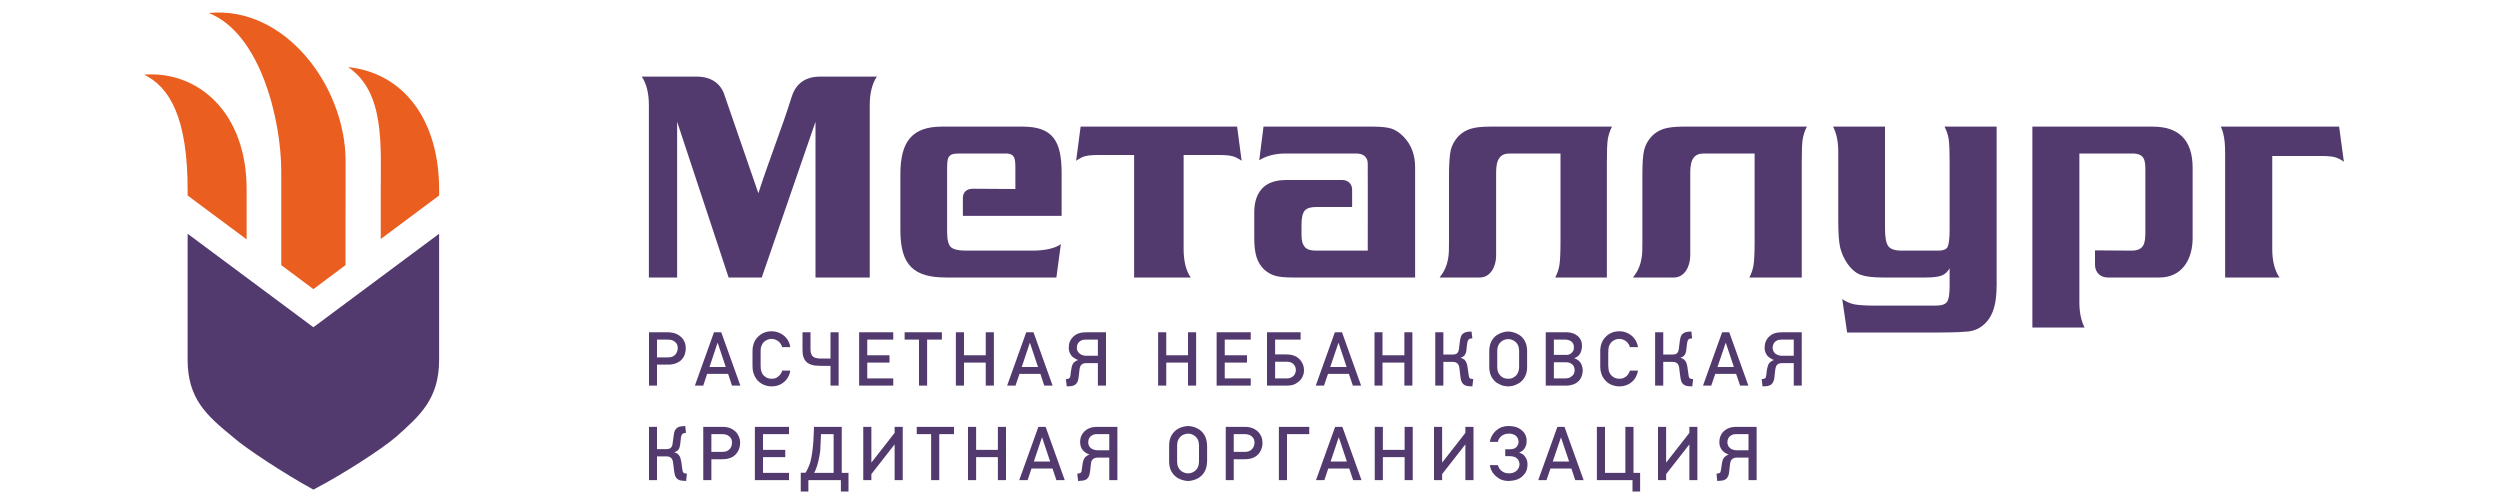
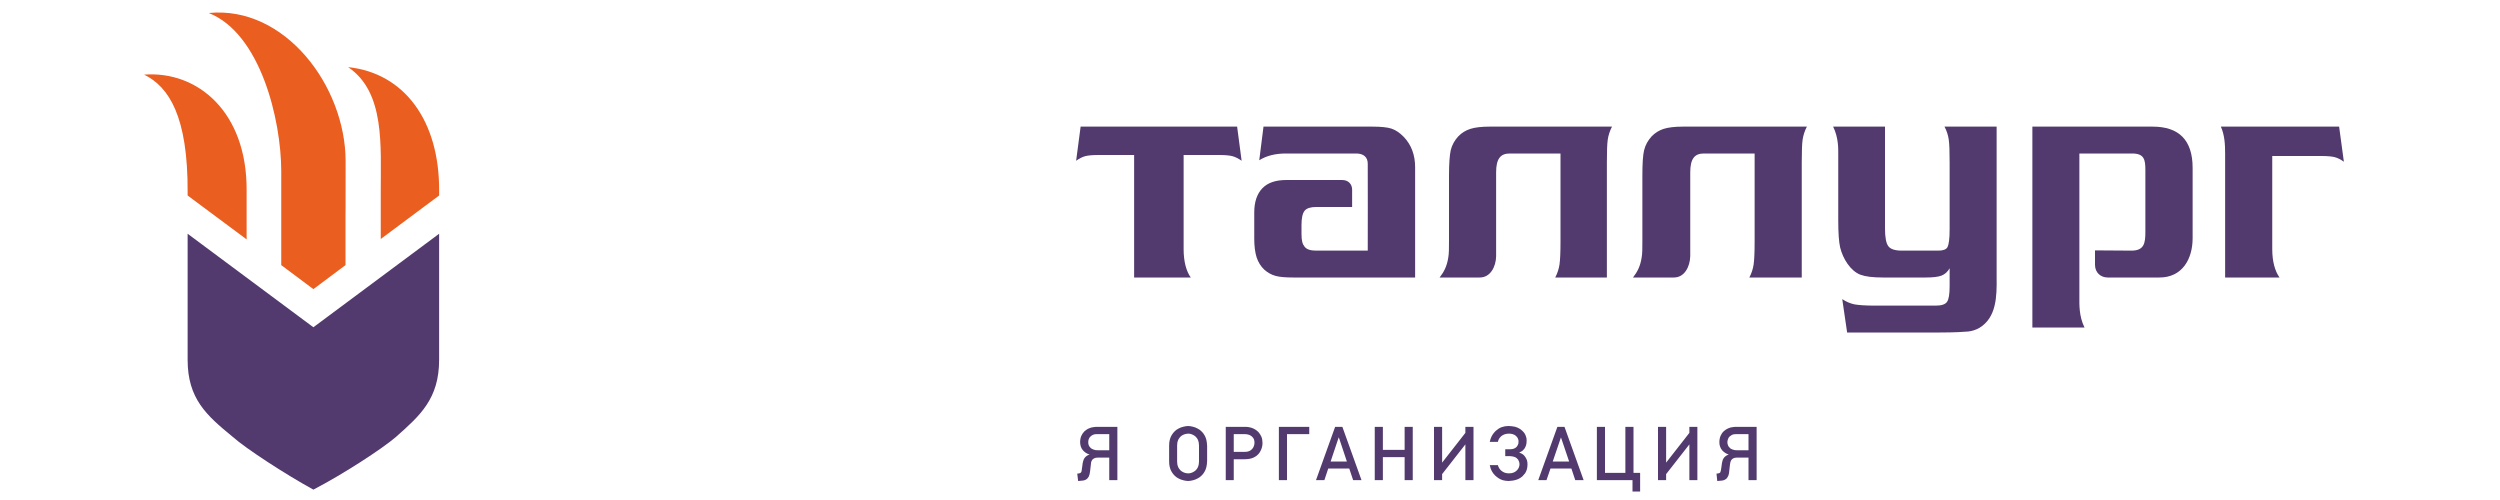
<svg xmlns="http://www.w3.org/2000/svg" xml:space="preserve" width="200px" height="40px" version="1.1" style="shape-rendering:geometricPrecision; text-rendering:geometricPrecision; image-rendering:optimizeQuality; fill-rule:evenodd; clip-rule:evenodd" viewBox="0 0 200 40">
  <defs>
    <style type="text/css">
   
    .fil0 {fill:none}
    .fil2 {fill:#EA5E20}
    .fil1 {fill:#523A6E}
    .fil3 {fill:#523A6E;fill-rule:nonzero}
   
  </style>
  </defs>
  <g id="Слой_x0020_1">
-     <rect class="fil0" x="-0.01" y="0.47" width="199" height="39" />
    <path class="fil1" d="M25.07 39.17c2.3,-1.19 5.52,-3.27 6.61,-4.22 1.93,-1.71 3.45,-3.05 3.45,-6.17l0 -10.08 -10.06 7.48 -10.06 -7.48 0 10.08c0,3.12 1.51,4.45 3.61,6.17 1.04,0.93 4.24,3.01 6.45,4.22z" />
    <path class="fil2" d="M30.46 19.12c0,-0.79 0,-3.18 0,-3.75 -0.01,-3.7 0.36,-7.99 -2.61,-10 4.48,0.47 7.32,4.28 7.28,9.92l0 0.35 -4.67 3.48zm-7.96 2.09l0 -7.54c-0.01,-4.07 -1.65,-10.99 -5.8,-12.63 6.09,-0.6 10.93,5.84 10.95,11.84 0,8.06 -0.02,0.69 -0.01,8.33l-2.57 1.92 -2.57 -1.92zm-10.97 -15.24c4.29,-0.32 8.23,3 8.2,9.25 0,5.68 0,-1.63 0,3.93l-4.72 -3.51c0,-4.53 0,0.17 0,-0.26 0.03,-6.06 -1.49,-8.43 -3.48,-9.41z" />
-     <path class="fil1" d="M60.67 15.46c0.79,-2.48 1.91,-5.28 2.68,-7.76 0.34,-1.06 1.15,-1.57 2.23,-1.57l4.57 0c-0.35,0.51 -0.57,1.27 -0.57,2.27l0 13.8 -4.05 0 -0.29 0 0 -12.46 -4.3 12.46 -2.65 0 -4.12 -12.46 0 12.46 -2.26 0 0 -13.8c0,-0.98 -0.21,-1.74 -0.57,-2.27 1.72,0 2.7,0 4.42,0 1.08,0 1.93,0.51 2.23,1.57l2.68 7.76z" />
    <path class="fil1" d="M150.8 10.13l0 8.15c0,0.71 0.09,1.19 0.27,1.42 0.17,0.23 0.53,0.35 1.07,0.35l2.93 0c0.39,0 0.63,-0.1 0.73,-0.28 0.1,-0.19 0.17,-0.66 0.17,-1.41l0 -5.37c0,-0.87 -0.02,-1.47 -0.07,-1.82 -0.05,-0.35 -0.16,-0.7 -0.34,-1.04l4.17 0 0 12.07c0.02,1.52 -0.01,3.2 -1.38,4.03 -0.26,0.15 -0.56,0.25 -0.88,0.29 -0.33,0.03 -1.09,0.08 -2.28,0.08l-7.42 0 -0.39 -2.67c0.32,0.21 0.64,0.35 0.98,0.42 0.34,0.06 0.89,0.1 1.65,0.1l4.84 0c0.47,0 0.77,-0.1 0.91,-0.3 0.14,-0.19 0.21,-0.61 0.21,-1.25l0 -1.44c-0.16,0.29 -0.38,0.48 -0.65,0.59 -0.27,0.1 -0.69,0.15 -1.25,0.15l-3.44 0c-0.79,0 -1.38,-0.07 -1.79,-0.22 -0.8,-0.3 -1.41,-1.28 -1.63,-2.19 -0.1,-0.44 -0.15,-1.16 -0.15,-2.16l0 -5.22c0,-0.52 0.03,-1.38 -0.41,-2.28l4.15 0z" />
    <path class="fil1" d="M90.73 22.2l0 -9.8 -2.82 0c-0.49,0 -0.85,0.03 -1.08,0.09 -0.24,0.06 -0.48,0.19 -0.74,0.37l0.36 -2.73 12.52 0 0.36 2.73c-0.26,-0.18 -0.51,-0.31 -0.75,-0.37 -0.23,-0.06 -0.59,-0.09 -1.08,-0.09l-2.81 0 0 7.53c0,1 0.21,1.76 0.57,2.27l-4.53 0z" />
    <path class="fil1" d="M178.01 22.2l0 -9.89c0,-0.78 -0.04,-1.49 -0.34,-2.18l3.12 0 0 0 6.34 0 0.38 2.81c-0.26,-0.19 -0.51,-0.31 -0.74,-0.37 -0.24,-0.06 -0.6,-0.09 -1.09,-0.09l-3.9 0 0 7.45c0,1 0.22,1.76 0.58,2.27l-4.35 0z" />
    <path class="fil1" d="M144.14 22.2l0 -9.21c0,-0.87 0.02,-1.48 0.07,-1.82 0.05,-0.34 0.16,-0.69 0.34,-1.04 -3.53,0 -6.39,0 -9.92,0 -0.65,0 -1.16,0.06 -1.54,0.18 -0.37,0.12 -0.69,0.32 -0.96,0.6 -0.3,0.33 -0.5,0.69 -0.6,1.1 -0.1,0.4 -0.14,1.09 -0.14,2.05l0 5.21c0,0.63 0,1 -0.06,1.35 -0.11,0.67 -0.32,1.1 -0.69,1.58 1.54,0 1.72,0 3.26,0 0.86,0.01 1.3,-0.87 1.32,-1.71l0 -6.7c0,-1.05 0.32,-1.51 1.08,-1.51l2.85 0 1.22 0 0 7.06c0,0.87 -0.03,1.48 -0.08,1.82 -0.05,0.34 -0.16,0.69 -0.34,1.04l4.19 0z" />
-     <path class="fil1" d="M84.93 17.27l-7.9 0c0,-0.47 0,-0.96 0,-1.43 0,-0.46 0.29,-0.73 0.77,-0.74l3.43 0.02 0 -1.58c0,-0.8 0,-1.26 -0.78,-1.26l-3.74 0c-0.9,0 -0.94,0.31 -0.94,1.29 0,1.79 0,3.23 0,4.98 0,0.62 0.1,1.02 0.29,1.21 0.2,0.19 0.61,0.29 1.24,0.29l5.4 0c1,-0.02 1.73,-0.2 2.17,-0.52l-0.36 2.67 -8.8 0c-2.56,0 -3.68,-0.92 -3.68,-3.78l0 -4.5c0,-2.66 0.99,-3.79 3.33,-3.79l6.45 0c2.42,0 3.12,1.15 3.12,3.72l0 3.42z" />
    <path class="fil1" d="M101.08 10.13l8.7 0c0.69,0 1.21,0.05 1.54,0.16 0.33,0.11 0.66,0.33 0.98,0.66 0.62,0.65 0.91,1.47 0.91,2.43l0 8.82c-3.25,0 -6.5,0 -9.75,0 -0.62,0 -1.1,-0.04 -1.42,-0.13 -0.33,-0.09 -0.63,-0.26 -0.9,-0.5 -0.27,-0.26 -0.48,-0.58 -0.61,-0.98 -0.13,-0.41 -0.19,-0.91 -0.19,-1.51l0 -2.08c0,-0.85 0.22,-1.5 0.66,-1.95 0.44,-0.45 1.08,-0.65 1.92,-0.65 1.46,0 2.99,0 4.45,0 0.51,0 0.79,0.34 0.8,0.75l0 1.41 -2.89 0c-0.44,0 -0.75,0.1 -0.91,0.3 -0.17,0.21 -0.25,0.59 -0.25,1.14l0 0.73c0,0.54 0.08,0.8 0.25,1.01 0.16,0.21 0.47,0.31 0.91,0.31l4.14 0c0.01,-2.34 0,-4.61 0,-6.95 0,-0.52 -0.33,-0.82 -0.92,-0.82l-5.63 0c-0.83,0 -1.54,0.17 -2.13,0.54l0.34 -2.69z" />
    <path class="fil1" d="M162.59 26.2l0 -16.07c3.21,0 6.41,0 9.62,0 2.09,0 3.2,1.06 3.2,3.3l0 5.63c0,1.66 -0.83,3.15 -2.67,3.14 -1.28,0 -2.84,0 -4.12,0 -0.56,0 -1.01,-0.38 -1.02,-1l0 -1.17 2.92 0.02c1.02,0 1.11,-0.61 1.11,-1.5l0 -4.92c0,-0.85 -0.08,-1.35 -1.06,-1.35l-4.22 0c0,3.69 0,7.86 0,11.55 0,0.5 -0.04,1.46 0.41,2.37l-4.17 0z" />
    <path class="fil1" d="M128.55 22.2l0 -9.21c0,-0.87 0.02,-1.48 0.07,-1.82 0.05,-0.34 0.16,-0.69 0.34,-1.04 -3.53,0 -6.27,0 -9.8,0 -0.64,0 -1.16,0.06 -1.53,0.18 -0.38,0.12 -0.7,0.32 -0.97,0.6 -0.3,0.33 -0.5,0.69 -0.6,1.1 -0.09,0.4 -0.14,1.09 -0.14,2.05l0 5.21c0,0.63 0,1 -0.06,1.35 -0.11,0.67 -0.32,1.1 -0.69,1.58 1.54,0 1.66,0 3.2,0 0.86,0.01 1.31,-0.87 1.32,-1.71l0 -6.7c0,-1.05 0.32,-1.51 1.08,-1.51l2.85 0 1.22 0 0 7.06c0,0.87 -0.03,1.48 -0.08,1.82 -0.05,0.34 -0.16,0.69 -0.34,1.04l4.13 0z" />
-     <path class="fil3" d="M51.92 30.85l0.64 0 0 -1.68 0.85 0c0.12,0.01 0.25,0 0.39,-0.03 0.13,-0.02 0.26,-0.06 0.38,-0.12 0.13,-0.06 0.25,-0.14 0.35,-0.25 0.07,-0.08 0.13,-0.16 0.18,-0.25 0.05,-0.1 0.09,-0.2 0.11,-0.31 0.03,-0.11 0.04,-0.22 0.04,-0.34 0,-0.19 -0.03,-0.35 -0.09,-0.5 -0.06,-0.15 -0.14,-0.28 -0.25,-0.38 -0.11,-0.11 -0.24,-0.2 -0.37,-0.26 -0.13,-0.06 -0.26,-0.1 -0.39,-0.12 -0.13,-0.02 -0.25,-0.03 -0.36,-0.03l-1.48 0 0 4.27zm0.64 -3.68l0.85 0c0.06,0 0.13,0 0.2,0.01 0.06,0.01 0.13,0.02 0.19,0.05 0.07,0.03 0.13,0.06 0.2,0.12 0.08,0.06 0.14,0.14 0.17,0.22 0.03,0.09 0.05,0.18 0.05,0.28 0,0.1 -0.02,0.2 -0.06,0.29 -0.03,0.09 -0.08,0.17 -0.14,0.24 -0.07,0.06 -0.13,0.1 -0.2,0.14 -0.07,0.03 -0.15,0.05 -0.22,0.06 -0.07,0.01 -0.13,0.01 -0.19,0.01l-0.85 0 0 -1.42zm3.03 3.68l0.67 0 0.31 -0.94 1.68 0 0.31 0.94 0.67 0 -1.53 -4.27 -0.58 0 -1.53 4.27zm1.17 -1.49l0.64 -1.92 0.02 0 0.64 1.92 -1.3 0zm6.46 -1.59c-0.02,-0.14 -0.05,-0.27 -0.1,-0.38 -0.05,-0.11 -0.11,-0.21 -0.17,-0.29 -0.06,-0.08 -0.13,-0.15 -0.19,-0.21 -0.11,-0.09 -0.21,-0.17 -0.33,-0.22 -0.11,-0.06 -0.23,-0.1 -0.35,-0.13 -0.12,-0.02 -0.24,-0.04 -0.36,-0.04 -0.12,0 -0.24,0.02 -0.37,0.04 -0.12,0.03 -0.25,0.08 -0.37,0.14 -0.12,0.07 -0.23,0.15 -0.34,0.26 -0.1,0.1 -0.18,0.2 -0.24,0.31 -0.06,0.11 -0.1,0.21 -0.13,0.32 -0.03,0.11 -0.05,0.21 -0.06,0.31 -0.01,0.1 -0.01,0.19 -0.01,0.27l0 1.12c0,0.05 0,0.13 0.01,0.22 0.01,0.09 0.02,0.19 0.05,0.3 0.03,0.1 0.07,0.21 0.13,0.33 0.06,0.11 0.13,0.22 0.23,0.33 0.09,0.09 0.18,0.17 0.3,0.24 0.11,0.07 0.24,0.12 0.37,0.16 0.14,0.04 0.28,0.06 0.43,0.06 0.21,0 0.4,-0.03 0.58,-0.1 0.17,-0.06 0.32,-0.16 0.45,-0.27 0.07,-0.06 0.14,-0.14 0.2,-0.22 0.06,-0.09 0.12,-0.19 0.17,-0.3 0.05,-0.11 0.08,-0.23 0.1,-0.37l-0.65 0c-0.01,0.07 -0.04,0.14 -0.08,0.21 -0.04,0.07 -0.1,0.14 -0.17,0.21 -0.04,0.04 -0.09,0.08 -0.14,0.11 -0.06,0.04 -0.12,0.07 -0.2,0.09 -0.07,0.02 -0.16,0.03 -0.26,0.03 -0.13,0 -0.26,-0.03 -0.37,-0.08 -0.12,-0.06 -0.22,-0.14 -0.3,-0.23 -0.06,-0.08 -0.1,-0.16 -0.13,-0.25 -0.03,-0.09 -0.05,-0.17 -0.06,-0.26 -0.01,-0.08 -0.01,-0.16 -0.01,-0.24l0 -1.07c0,-0.09 0,-0.19 0.01,-0.28 0.01,-0.09 0.03,-0.17 0.07,-0.25 0.03,-0.09 0.08,-0.16 0.14,-0.24 0.08,-0.09 0.18,-0.16 0.29,-0.21 0.11,-0.05 0.24,-0.08 0.36,-0.08 0.1,0 0.18,0.02 0.26,0.04 0.08,0.03 0.15,0.06 0.21,0.1 0.06,0.03 0.12,0.08 0.16,0.13 0.05,0.05 0.1,0.11 0.13,0.17 0.04,0.06 0.07,0.14 0.09,0.22l0.65 0zm0.98 -1.19l0 1.35c0,0.08 0,0.18 0.01,0.27 0,0.1 0.02,0.2 0.05,0.3 0.02,0.1 0.07,0.2 0.12,0.29 0.06,0.09 0.14,0.18 0.24,0.25 0.08,0.05 0.16,0.1 0.26,0.13 0.09,0.03 0.19,0.05 0.29,0.07 0.1,0.01 0.21,0.02 0.31,0.02 0.1,0.01 0.19,0.01 0.29,0.01l0.67 0 0 1.58 0.65 0 0 -4.27 -0.65 0 0 2.1 -0.63 0c-0.08,0 -0.16,0 -0.26,0 -0.1,-0.01 -0.19,-0.02 -0.28,-0.04 -0.1,-0.03 -0.18,-0.07 -0.24,-0.12 -0.06,-0.06 -0.11,-0.13 -0.13,-0.21 -0.03,-0.07 -0.05,-0.14 -0.05,-0.22 0,-0.07 -0.01,-0.14 -0.01,-0.2l0 -1.31 -0.64 0zm4.53 0l0 4.27 2.73 0 0 -0.58 -2.08 0 0 -1.26 1.78 0 0 -0.59 -1.78 0 0 -1.25 2.08 0 0 -0.59 -2.73 0zm5.44 0.59l1.18 0 0 -0.59 -2.98 0 0 0.59 1.15 0 0 3.68 0.65 0 0 -3.68zm2.3 -0.59l0 4.27 0.65 0 0 -1.84 1.74 0 0 1.84 0.65 0 0 -4.27 -0.65 0 0 1.84 -1.74 0 0 -1.84 -0.65 0zm4.1 4.27l0.67 0 0.32 -0.94 1.67 0 0.31 0.94 0.67 0 -1.53 -4.27 -0.58 0 -1.53 4.27zm1.17 -1.49l0.64 -1.92 0.02 0 0.64 1.92 -1.3 0zm6.74 -2.78l-1.55 0c-0.11,0 -0.23,0.01 -0.35,0.02 -0.12,0.02 -0.25,0.05 -0.37,0.1 -0.12,0.05 -0.24,0.13 -0.36,0.24 -0.11,0.11 -0.2,0.24 -0.26,0.38 -0.06,0.14 -0.09,0.31 -0.09,0.5 0,0.11 0.02,0.22 0.05,0.33 0.04,0.1 0.09,0.21 0.17,0.31 0.06,0.07 0.14,0.14 0.23,0.19 0.09,0.07 0.19,0.11 0.31,0.15 -0.08,0.02 -0.15,0.06 -0.23,0.11 -0.07,0.04 -0.12,0.1 -0.17,0.15 -0.05,0.08 -0.09,0.17 -0.12,0.28 -0.02,0.1 -0.04,0.21 -0.06,0.34l-0.04 0.28c0,0.07 -0.01,0.12 -0.02,0.15 -0.01,0.04 -0.02,0.07 -0.03,0.09 -0.01,0.01 -0.01,0.02 -0.02,0.03 -0.03,0.04 -0.06,0.06 -0.1,0.07 -0.04,0.01 -0.08,0.02 -0.11,0.02l-0.09 0.01 0.07 0.58 0.23 -0.01c0.07,0 0.13,-0.01 0.2,-0.02 0.06,-0.02 0.13,-0.04 0.19,-0.07 0.06,-0.04 0.12,-0.08 0.17,-0.15 0.04,-0.05 0.07,-0.11 0.09,-0.17 0.02,-0.06 0.04,-0.13 0.05,-0.19 0.01,-0.07 0.02,-0.13 0.03,-0.19l0.06 -0.53c0,-0.05 0.01,-0.1 0.03,-0.16 0.01,-0.06 0.04,-0.12 0.07,-0.18 0.04,-0.05 0.09,-0.1 0.16,-0.14 0.06,-0.03 0.16,-0.05 0.27,-0.05l0.94 0 0 1.8 0.65 0 0 -4.27zm-0.65 0.59l0 1.29 -0.91 0c-0.06,0 -0.13,0 -0.19,-0.01 -0.06,-0.01 -0.12,-0.03 -0.17,-0.05 -0.05,-0.02 -0.09,-0.04 -0.13,-0.07 -0.04,-0.02 -0.08,-0.05 -0.11,-0.09 -0.06,-0.05 -0.1,-0.12 -0.13,-0.19 -0.03,-0.07 -0.04,-0.15 -0.04,-0.23 0,-0.09 0.01,-0.18 0.04,-0.25 0.03,-0.08 0.07,-0.15 0.14,-0.21 0.05,-0.06 0.11,-0.1 0.17,-0.12 0.06,-0.03 0.12,-0.05 0.18,-0.06 0.06,-0.01 0.13,-0.01 0.19,-0.01l0.96 0zm4.82 -0.59l0 4.27 0.65 0 0 -1.84 1.74 0 0 1.84 0.65 0 0 -4.27 -0.65 0 0 1.84 -1.74 0 0 -1.84 -0.65 0zm4.68 0l0 4.27 2.73 0 0 -0.58 -2.08 0 0 -1.26 1.78 0 0 -0.59 -1.78 0 0 -1.25 2.08 0 0 -0.59 -2.73 0zm4.03 0l0 4.27 1.59 0c0.09,0 0.19,-0.01 0.3,-0.02 0.11,-0.02 0.22,-0.05 0.34,-0.1 0.11,-0.06 0.22,-0.13 0.34,-0.23 0.1,-0.09 0.18,-0.19 0.24,-0.29 0.05,-0.11 0.09,-0.21 0.12,-0.31 0.02,-0.11 0.03,-0.2 0.03,-0.3 0,-0.13 -0.02,-0.25 -0.06,-0.37 -0.04,-0.11 -0.08,-0.22 -0.15,-0.31 -0.06,-0.1 -0.14,-0.18 -0.22,-0.25 -0.11,-0.1 -0.23,-0.17 -0.35,-0.21 -0.13,-0.05 -0.25,-0.08 -0.36,-0.09 -0.12,-0.01 -0.23,-0.02 -0.32,-0.02l-0.85 0 0 -1.18 2.04 0 0 -0.59 -2.69 0zm0.65 2.36l0.95 0c0.09,0 0.16,0.01 0.23,0.03 0.06,0.01 0.12,0.04 0.17,0.07 0.05,0.03 0.09,0.06 0.12,0.09 0.06,0.07 0.11,0.14 0.14,0.22 0.03,0.08 0.05,0.17 0.05,0.25 0,0.09 -0.02,0.17 -0.05,0.25 -0.03,0.09 -0.08,0.16 -0.14,0.22 -0.03,0.04 -0.07,0.07 -0.12,0.09 -0.05,0.04 -0.11,0.06 -0.17,0.08 -0.07,0.02 -0.14,0.03 -0.23,0.03l-0.95 0 0 -1.33zm3.25 1.91l0.66 0 0.32 -0.94 1.67 0 0.32 0.94 0.66 0 -1.53 -4.27 -0.57 0 -1.53 4.27zm1.16 -1.49l0.65 -1.92 0.02 0 0.64 1.92 -1.31 0zm3.54 -2.78l0 4.27 0.64 0 0 -1.84 1.75 0 0 1.84 0.64 0 0 -4.27 -0.64 0 0 1.84 -1.75 0 0 -1.84 -0.64 0zm4.86 0l0 4.27 0.65 0 0 -1.9 0.75 0c0.12,0 0.21,0.02 0.28,0.06 0.07,0.03 0.12,0.08 0.15,0.13 0.04,0.06 0.06,0.12 0.08,0.18 0.01,0.06 0.02,0.12 0.03,0.17l0.07 0.62c0.01,0.06 0.02,0.13 0.03,0.19 0.01,0.06 0.03,0.13 0.05,0.19 0.02,0.06 0.06,0.12 0.09,0.17 0.06,0.07 0.11,0.11 0.17,0.15 0.06,0.03 0.13,0.05 0.19,0.07 0.07,0.01 0.14,0.02 0.2,0.02l0.23 0.01 0.07 -0.58 -0.09 -0.01c-0.03,0 -0.07,-0.01 -0.11,-0.02 -0.04,-0.01 -0.07,-0.03 -0.1,-0.07 -0.01,-0.01 -0.02,-0.02 -0.02,-0.04 -0.01,-0.02 -0.02,-0.05 -0.03,-0.08 -0.01,-0.04 -0.02,-0.09 -0.02,-0.15l-0.07 -0.47c-0.01,-0.07 -0.02,-0.14 -0.03,-0.21 -0.01,-0.07 -0.03,-0.14 -0.06,-0.21 -0.02,-0.07 -0.05,-0.14 -0.09,-0.19 -0.02,-0.03 -0.05,-0.06 -0.08,-0.1 -0.04,-0.03 -0.08,-0.06 -0.13,-0.08 -0.05,-0.03 -0.11,-0.05 -0.17,-0.07l0 -0.02c0.03,-0.01 0.07,-0.02 0.11,-0.04 0.04,-0.02 0.08,-0.04 0.11,-0.07 0.04,-0.03 0.07,-0.06 0.1,-0.09 0.02,-0.03 0.04,-0.07 0.06,-0.12 0.02,-0.04 0.03,-0.09 0.05,-0.13 0.01,-0.05 0.02,-0.09 0.02,-0.13 0.01,-0.04 0.01,-0.06 0.01,-0.09l0.04 -0.36c0.01,-0.09 0.02,-0.17 0.04,-0.25 0.02,-0.07 0.05,-0.13 0.1,-0.18 0.04,-0.04 0.1,-0.07 0.19,-0.07l0.1 -0.01 -0.07 -0.55 -0.26 0.02c-0.13,0.01 -0.23,0.04 -0.31,0.08 -0.09,0.04 -0.15,0.1 -0.2,0.16 -0.04,0.07 -0.08,0.14 -0.1,0.22 -0.02,0.08 -0.04,0.16 -0.05,0.24 -0.01,0.08 -0.02,0.15 -0.03,0.23l-0.05 0.42c-0.01,0.05 -0.02,0.1 -0.03,0.15 -0.01,0.06 -0.04,0.11 -0.07,0.16 -0.03,0.05 -0.08,0.09 -0.14,0.12 -0.07,0.03 -0.15,0.04 -0.26,0.04l-0.75 0 0 -1.78 -0.65 0zm7.35 1.53c0,-0.07 0,-0.15 -0.01,-0.25 -0.01,-0.09 -0.03,-0.19 -0.06,-0.3 -0.03,-0.11 -0.08,-0.22 -0.14,-0.33 -0.06,-0.11 -0.15,-0.21 -0.25,-0.31 -0.08,-0.07 -0.18,-0.14 -0.3,-0.2 -0.11,-0.06 -0.24,-0.11 -0.36,-0.14 -0.14,-0.04 -0.27,-0.06 -0.39,-0.06 -0.13,0 -0.26,0.02 -0.4,0.06 -0.13,0.03 -0.25,0.08 -0.36,0.14 -0.12,0.06 -0.22,0.13 -0.3,0.2 -0.1,0.1 -0.18,0.2 -0.25,0.31 -0.06,0.11 -0.11,0.22 -0.14,0.33 -0.03,0.11 -0.05,0.21 -0.06,0.3 -0.01,0.1 -0.01,0.18 -0.01,0.25l0 1.21c0,0.07 0,0.16 0.01,0.25 0.01,0.1 0.03,0.2 0.06,0.31 0.03,0.1 0.08,0.21 0.14,0.32 0.07,0.11 0.15,0.21 0.25,0.31 0.08,0.08 0.18,0.14 0.3,0.2 0.11,0.07 0.23,0.11 0.36,0.15 0.14,0.03 0.27,0.05 0.4,0.05 0.12,0 0.25,-0.02 0.39,-0.05 0.12,-0.04 0.25,-0.08 0.36,-0.15 0.12,-0.06 0.22,-0.12 0.3,-0.2 0.1,-0.1 0.19,-0.2 0.25,-0.31 0.06,-0.11 0.11,-0.22 0.14,-0.32 0.03,-0.11 0.05,-0.21 0.06,-0.31 0.01,-0.09 0.01,-0.18 0.01,-0.25l0 -1.21zm-0.64 1.25c0,0.06 -0.01,0.14 -0.02,0.21 -0.01,0.08 -0.04,0.16 -0.07,0.24 -0.04,0.09 -0.09,0.16 -0.16,0.24 -0.06,0.05 -0.12,0.1 -0.19,0.14 -0.07,0.04 -0.14,0.07 -0.21,0.09 -0.08,0.01 -0.15,0.02 -0.22,0.02 -0.13,0 -0.24,-0.02 -0.35,-0.06 -0.1,-0.04 -0.19,-0.1 -0.26,-0.17 -0.07,-0.08 -0.13,-0.15 -0.17,-0.23 -0.04,-0.08 -0.06,-0.16 -0.08,-0.24 -0.01,-0.08 -0.02,-0.16 -0.02,-0.24l0 -1.28c0,-0.08 0.01,-0.16 0.02,-0.24 0.02,-0.08 0.04,-0.16 0.08,-0.24 0.04,-0.08 0.1,-0.16 0.17,-0.23 0.07,-0.07 0.16,-0.13 0.26,-0.17 0.11,-0.05 0.22,-0.07 0.35,-0.07 0.07,0 0.14,0.01 0.22,0.03 0.07,0.02 0.14,0.05 0.21,0.09 0.07,0.03 0.13,0.08 0.19,0.14 0.07,0.07 0.12,0.15 0.16,0.23 0.03,0.08 0.06,0.16 0.07,0.24 0.01,0.08 0.02,0.15 0.02,0.22l0 1.28zm2.13 -2.78l0 4.27 1.6 0c0.15,0 0.29,-0.01 0.4,-0.04 0.12,-0.03 0.22,-0.06 0.31,-0.1 0.08,-0.04 0.16,-0.09 0.21,-0.13 0.06,-0.05 0.1,-0.09 0.14,-0.12 0.06,-0.07 0.11,-0.15 0.16,-0.24 0.04,-0.09 0.08,-0.18 0.1,-0.28 0.02,-0.1 0.04,-0.2 0.04,-0.3 0,-0.07 -0.01,-0.14 -0.02,-0.22 -0.02,-0.07 -0.04,-0.15 -0.07,-0.22 -0.02,-0.08 -0.06,-0.14 -0.11,-0.21 -0.03,-0.04 -0.06,-0.08 -0.11,-0.12 -0.04,-0.04 -0.09,-0.08 -0.15,-0.11 -0.06,-0.04 -0.13,-0.07 -0.21,-0.09l0 -0.02c0.09,-0.03 0.16,-0.07 0.22,-0.11 0.06,-0.04 0.11,-0.09 0.15,-0.13 0.03,-0.04 0.06,-0.08 0.08,-0.11 0.04,-0.06 0.07,-0.13 0.09,-0.21 0.03,-0.07 0.04,-0.15 0.05,-0.22 0.02,-0.08 0.02,-0.15 0.02,-0.21 0,-0.13 -0.02,-0.24 -0.05,-0.34 -0.04,-0.1 -0.08,-0.19 -0.14,-0.27 -0.05,-0.08 -0.11,-0.14 -0.18,-0.19 -0.08,-0.06 -0.16,-0.11 -0.26,-0.16 -0.1,-0.04 -0.2,-0.07 -0.31,-0.09 -0.11,-0.02 -0.21,-0.03 -0.32,-0.03l-1.64 0zm0.65 0.59l0.93 0c0.09,0 0.17,0.01 0.25,0.04 0.08,0.02 0.16,0.06 0.22,0.11 0.08,0.07 0.13,0.14 0.16,0.21 0.03,0.08 0.05,0.17 0.04,0.25 0,0.09 -0.01,0.17 -0.03,0.24 -0.03,0.07 -0.07,0.13 -0.13,0.19 -0.07,0.07 -0.14,0.12 -0.22,0.15 -0.08,0.02 -0.16,0.04 -0.24,0.03l-0.98 0 0 -1.22zm0 1.81l0.97 0c0.03,0 0.07,0 0.12,0.01 0.06,0 0.11,0.02 0.17,0.04 0.06,0.02 0.12,0.05 0.18,0.1 0.04,0.02 0.07,0.06 0.11,0.11 0.03,0.04 0.06,0.1 0.08,0.16 0.02,0.07 0.03,0.14 0.03,0.23 0,0.09 -0.02,0.17 -0.05,0.24 -0.03,0.07 -0.07,0.13 -0.12,0.18 -0.03,0.03 -0.07,0.06 -0.12,0.09 -0.04,0.04 -0.1,0.07 -0.17,0.09 -0.07,0.02 -0.15,0.04 -0.25,0.04l-0.95 0 0 -1.29zm6.73 -1.21c-0.02,-0.14 -0.06,-0.27 -0.11,-0.38 -0.05,-0.11 -0.1,-0.21 -0.17,-0.29 -0.06,-0.08 -0.12,-0.15 -0.19,-0.21 -0.1,-0.09 -0.21,-0.17 -0.32,-0.22 -0.12,-0.06 -0.23,-0.1 -0.35,-0.13 -0.12,-0.02 -0.24,-0.04 -0.36,-0.04 -0.12,0 -0.25,0.02 -0.37,0.04 -0.13,0.03 -0.25,0.08 -0.37,0.14 -0.12,0.07 -0.24,0.15 -0.34,0.26 -0.1,0.1 -0.18,0.2 -0.24,0.31 -0.06,0.11 -0.1,0.21 -0.13,0.32 -0.03,0.11 -0.05,0.21 -0.06,0.31 -0.01,0.1 -0.02,0.19 -0.01,0.27l0 1.12c-0.01,0.05 0,0.13 0.01,0.22 0,0.09 0.02,0.19 0.05,0.3 0.02,0.1 0.07,0.21 0.12,0.33 0.06,0.11 0.14,0.22 0.24,0.33 0.08,0.09 0.18,0.17 0.29,0.24 0.12,0.07 0.24,0.12 0.38,0.16 0.14,0.04 0.28,0.06 0.43,0.06 0.21,0 0.4,-0.03 0.57,-0.1 0.18,-0.06 0.33,-0.16 0.46,-0.27 0.07,-0.06 0.13,-0.14 0.2,-0.22 0.06,-0.09 0.12,-0.19 0.16,-0.3 0.05,-0.11 0.09,-0.23 0.11,-0.37l-0.65 0c-0.02,0.07 -0.05,0.14 -0.09,0.21 -0.03,0.07 -0.09,0.14 -0.16,0.21 -0.04,0.04 -0.09,0.08 -0.15,0.11 -0.05,0.04 -0.12,0.07 -0.19,0.09 -0.08,0.02 -0.16,0.03 -0.26,0.03 -0.14,0 -0.26,-0.03 -0.38,-0.08 -0.12,-0.06 -0.21,-0.14 -0.29,-0.23 -0.06,-0.08 -0.11,-0.16 -0.14,-0.25 -0.03,-0.09 -0.05,-0.17 -0.05,-0.26 -0.01,-0.08 -0.02,-0.16 -0.02,-0.24l0 -1.07c0,-0.09 0.01,-0.19 0.02,-0.28 0.01,-0.09 0.03,-0.17 0.06,-0.25 0.04,-0.09 0.08,-0.16 0.15,-0.24 0.08,-0.09 0.17,-0.16 0.29,-0.21 0.11,-0.05 0.23,-0.08 0.36,-0.08 0.09,0 0.18,0.02 0.26,0.04 0.08,0.03 0.15,0.06 0.21,0.1 0.06,0.03 0.11,0.08 0.16,0.13 0.05,0.05 0.09,0.11 0.13,0.17 0.04,0.06 0.07,0.14 0.09,0.22l0.65 0zm1.37 -1.19l0 4.27 0.65 0 0 -1.9 0.75 0c0.12,0 0.21,0.02 0.28,0.06 0.07,0.03 0.12,0.08 0.15,0.13 0.04,0.06 0.06,0.12 0.07,0.18 0.02,0.06 0.03,0.12 0.03,0.17l0.08 0.62c0.01,0.06 0.02,0.13 0.03,0.19 0.01,0.06 0.03,0.13 0.05,0.19 0.02,0.06 0.05,0.12 0.09,0.17 0.05,0.07 0.11,0.11 0.17,0.15 0.06,0.03 0.13,0.05 0.19,0.07 0.07,0.01 0.13,0.02 0.2,0.02l0.23 0.01 0.07 -0.58 -0.09 -0.01c-0.03,0 -0.07,-0.01 -0.11,-0.02 -0.04,-0.01 -0.07,-0.03 -0.1,-0.07 -0.01,-0.01 -0.02,-0.02 -0.02,-0.04 -0.01,-0.02 -0.02,-0.05 -0.03,-0.08 -0.01,-0.04 -0.02,-0.09 -0.02,-0.15l-0.07 -0.47c-0.01,-0.07 -0.02,-0.14 -0.03,-0.21 -0.02,-0.07 -0.03,-0.14 -0.06,-0.21 -0.02,-0.07 -0.05,-0.14 -0.09,-0.19 -0.03,-0.03 -0.05,-0.06 -0.09,-0.1 -0.03,-0.03 -0.07,-0.06 -0.12,-0.08 -0.05,-0.03 -0.11,-0.05 -0.17,-0.07l0 -0.02c0.03,-0.01 0.07,-0.02 0.11,-0.04 0.04,-0.02 0.08,-0.04 0.11,-0.07 0.04,-0.03 0.07,-0.06 0.09,-0.09 0.03,-0.03 0.05,-0.07 0.07,-0.12 0.02,-0.04 0.03,-0.09 0.04,-0.13 0.02,-0.05 0.02,-0.09 0.03,-0.13 0.01,-0.04 0.01,-0.06 0.01,-0.09l0.04 -0.36c0.01,-0.09 0.02,-0.17 0.04,-0.25 0.02,-0.07 0.05,-0.13 0.09,-0.18 0.05,-0.04 0.11,-0.07 0.2,-0.07l0.09 -0.01 -0.06 -0.55 -0.27 0.02c-0.12,0.01 -0.22,0.04 -0.3,0.08 -0.09,0.04 -0.15,0.1 -0.2,0.16 -0.04,0.07 -0.08,0.14 -0.1,0.22 -0.02,0.08 -0.04,0.16 -0.05,0.24 -0.01,0.08 -0.02,0.15 -0.03,0.23l-0.05 0.42c-0.01,0.05 -0.02,0.1 -0.03,0.15 -0.01,0.06 -0.04,0.11 -0.07,0.16 -0.03,0.05 -0.08,0.09 -0.14,0.12 -0.07,0.03 -0.15,0.04 -0.26,0.04l-0.75 0 0 -1.78 -0.65 0zm3.83 4.27l0.66 0 0.32 -0.94 1.67 0 0.32 0.94 0.66 0 -1.53 -4.27 -0.57 0 -1.53 4.27zm1.16 -1.49l0.65 -1.92 0.02 0 0.64 1.92 -1.31 0zm6.74 -2.78l-1.55 0c-0.11,0 -0.22,0.01 -0.35,0.02 -0.12,0.02 -0.24,0.05 -0.37,0.1 -0.12,0.05 -0.24,0.13 -0.35,0.24 -0.12,0.11 -0.2,0.24 -0.26,0.38 -0.06,0.14 -0.09,0.31 -0.09,0.5 0,0.11 0.01,0.22 0.05,0.33 0.03,0.1 0.09,0.21 0.17,0.31 0.06,0.07 0.14,0.14 0.23,0.19 0.09,0.07 0.19,0.11 0.3,0.15 -0.08,0.02 -0.15,0.06 -0.22,0.11 -0.07,0.04 -0.13,0.1 -0.17,0.15 -0.06,0.08 -0.1,0.17 -0.12,0.28 -0.03,0.1 -0.05,0.21 -0.07,0.34l-0.03 0.28c-0.01,0.07 -0.02,0.12 -0.03,0.15 -0.01,0.04 -0.02,0.07 -0.02,0.09 -0.01,0.01 -0.02,0.02 -0.03,0.03 -0.02,0.04 -0.06,0.06 -0.1,0.07 -0.04,0.01 -0.08,0.02 -0.11,0.02l-0.08 0.01 0.06 0.58 0.23 -0.01c0.07,0 0.13,-0.01 0.2,-0.02 0.07,-0.02 0.13,-0.04 0.19,-0.07 0.07,-0.04 0.12,-0.08 0.17,-0.15 0.04,-0.05 0.07,-0.11 0.09,-0.17 0.03,-0.06 0.04,-0.13 0.06,-0.19 0.01,-0.07 0.02,-0.13 0.02,-0.19l0.06 -0.53c0.01,-0.05 0.02,-0.1 0.03,-0.16 0.02,-0.06 0.04,-0.12 0.07,-0.18 0.04,-0.05 0.09,-0.1 0.16,-0.14 0.07,-0.03 0.16,-0.05 0.27,-0.05l0.95 0 0 1.8 0.64 0 0 -4.27zm-0.64 0.59l0 1.29 -0.92 0c-0.06,0 -0.12,0 -0.18,-0.01 -0.06,-0.01 -0.12,-0.03 -0.18,-0.05 -0.04,-0.02 -0.09,-0.04 -0.13,-0.07 -0.04,-0.02 -0.08,-0.05 -0.11,-0.09 -0.06,-0.05 -0.1,-0.12 -0.12,-0.19 -0.03,-0.07 -0.05,-0.15 -0.05,-0.23 0,-0.09 0.02,-0.18 0.05,-0.25 0.02,-0.08 0.07,-0.15 0.13,-0.21 0.06,-0.06 0.11,-0.1 0.17,-0.12 0.06,-0.03 0.12,-0.05 0.19,-0.06 0.06,-0.01 0.12,-0.01 0.18,-0.01l0.97 0zm-91.58 6.98l0 4.26 0.64 0 0 -1.9 0.76 0c0.12,0 0.21,0.02 0.28,0.06 0.06,0.03 0.12,0.08 0.15,0.14 0.04,0.05 0.06,0.11 0.07,0.17 0.02,0.06 0.03,0.12 0.03,0.17l0.08 0.63c0.01,0.06 0.02,0.12 0.03,0.18 0.01,0.07 0.03,0.13 0.05,0.19 0.02,0.06 0.05,0.12 0.09,0.18 0.05,0.06 0.11,0.11 0.17,0.14 0.06,0.03 0.12,0.06 0.19,0.07 0.07,0.01 0.13,0.02 0.2,0.02l0.23 0.02 0.06 -0.59 -0.08 -0.01c-0.03,0 -0.07,-0.01 -0.11,-0.02 -0.04,-0.01 -0.07,-0.03 -0.1,-0.07 -0.01,-0.01 -0.02,-0.02 -0.03,-0.04 -0.01,-0.02 -0.01,-0.05 -0.02,-0.08 -0.01,-0.04 -0.02,-0.09 -0.03,-0.15l-0.06 -0.47c-0.01,-0.07 -0.02,-0.13 -0.04,-0.21 -0.01,-0.07 -0.03,-0.14 -0.05,-0.21 -0.02,-0.07 -0.06,-0.13 -0.1,-0.19 -0.02,-0.03 -0.04,-0.06 -0.08,-0.09 -0.03,-0.04 -0.07,-0.07 -0.12,-0.09 -0.05,-0.03 -0.11,-0.05 -0.17,-0.06l0 -0.02c0.03,-0.01 0.07,-0.03 0.11,-0.05 0.04,-0.02 0.07,-0.04 0.11,-0.07 0.04,-0.02 0.07,-0.05 0.09,-0.08 0.03,-0.04 0.05,-0.08 0.07,-0.12 0.02,-0.05 0.03,-0.09 0.04,-0.14 0.01,-0.04 0.02,-0.08 0.03,-0.12 0,-0.04 0.01,-0.07 0.01,-0.09l0.04 -0.36c0,-0.1 0.02,-0.18 0.04,-0.25 0.02,-0.08 0.05,-0.14 0.09,-0.18 0.05,-0.05 0.11,-0.07 0.19,-0.08l0.1 -0.01 -0.06 -0.55 -0.27 0.02c-0.12,0.01 -0.23,0.04 -0.31,0.08 -0.08,0.05 -0.14,0.1 -0.19,0.17 -0.05,0.06 -0.08,0.13 -0.1,0.21 -0.03,0.08 -0.04,0.16 -0.05,0.24 -0.01,0.08 -0.02,0.16 -0.03,0.23l-0.06 0.43c0,0.04 -0.01,0.09 -0.02,0.15 -0.02,0.05 -0.04,0.1 -0.07,0.15 -0.03,0.05 -0.08,0.09 -0.14,0.12 -0.07,0.03 -0.15,0.05 -0.26,0.05l-0.76 0 0 -1.78 -0.64 0zm4.34 4.26l0.65 0 0 -1.67 0.84 0c0.13,0 0.26,-0.01 0.39,-0.03 0.13,-0.02 0.26,-0.06 0.39,-0.12 0.13,-0.06 0.24,-0.15 0.35,-0.26 0.06,-0.07 0.12,-0.16 0.17,-0.25 0.05,-0.09 0.09,-0.2 0.12,-0.31 0.02,-0.11 0.04,-0.22 0.04,-0.34 0,-0.18 -0.03,-0.35 -0.1,-0.5 -0.06,-0.15 -0.14,-0.27 -0.24,-0.38 -0.12,-0.11 -0.24,-0.2 -0.37,-0.26 -0.13,-0.06 -0.26,-0.1 -0.39,-0.12 -0.13,-0.02 -0.25,-0.03 -0.36,-0.02l-1.49 0 0 4.26zm0.65 -3.68l0.85 0c0.06,0 0.13,0 0.19,0.01 0.07,0.01 0.13,0.03 0.2,0.05 0.06,0.03 0.13,0.07 0.19,0.12 0.08,0.07 0.14,0.14 0.17,0.22 0.04,0.09 0.05,0.18 0.05,0.28 0,0.11 -0.02,0.2 -0.05,0.3 -0.03,0.09 -0.08,0.16 -0.15,0.23 -0.06,0.06 -0.13,0.11 -0.2,0.14 -0.07,0.03 -0.14,0.05 -0.21,0.06 -0.07,0.01 -0.13,0.01 -0.19,0.01l-0.85 0 0 -1.42zm3.48 -0.58l0 4.26 2.73 0 0 -0.58 -2.08 0 0 -1.26 1.78 0 0 -0.58 -1.78 0 0 -1.26 2.08 0 0 -0.58 -2.73 0zm6.95 3.68l0 -3.68 -2.22 0 -0.03 0.74c0,0.13 -0.01,0.26 -0.02,0.41 -0.01,0.15 -0.02,0.3 -0.04,0.45 -0.01,0.15 -0.03,0.29 -0.05,0.43 -0.02,0.14 -0.04,0.26 -0.06,0.36 -0.03,0.17 -0.07,0.33 -0.11,0.48 -0.05,0.14 -0.1,0.28 -0.16,0.41 -0.06,0.14 -0.13,0.27 -0.21,0.39l-0.38 0 0 1.5 0.61 0 0 -0.91 2.6 0 0 0.91 0.61 0 0 -1.49 -0.54 0zm-1.66 -3.1l1.01 0 0 3.1 -1.56 0c0.03,-0.06 0.06,-0.12 0.09,-0.17 0.02,-0.06 0.05,-0.12 0.07,-0.18 0.04,-0.09 0.07,-0.19 0.1,-0.29 0.03,-0.1 0.06,-0.2 0.08,-0.3 0.04,-0.16 0.07,-0.31 0.09,-0.44 0.03,-0.14 0.04,-0.27 0.06,-0.4 0.01,-0.13 0.02,-0.27 0.02,-0.41 0.01,-0.14 0.02,-0.28 0.02,-0.45l0.02 -0.46zm3.38 -0.58l0 4.26 0.65 0 0 -0.48 1.86 -2.38 0 2.86 0.65 0 0 -4.26 -0.65 0 0 0.48 -1.86 2.38 0 -2.86 -0.65 0zm6.08 0.58l1.18 0 0 -0.58 -2.98 0 0 0.58 1.15 0 0 3.68 0.65 0 0 -3.68zm2.3 -0.58l0 4.26 0.65 0 0 -1.84 1.74 0 0 1.84 0.65 0 0 -4.26 -0.65 0 0 1.84 -1.74 0 0 -1.84 -0.65 0zm4.1 4.26l0.67 0 0.31 -0.93 1.68 0 0.31 0.93 0.67 0 -1.53 -4.26 -0.58 0 -1.53 4.26zm1.17 -1.49l0.64 -1.91 0.02 -0.01 0.64 1.92 -1.3 0z" />
    <path class="fil3" d="M89.39 34.15l-1.56 0c-0.11,-0.01 -0.22,0 -0.34,0.02 -0.12,0.01 -0.25,0.04 -0.37,0.1 -0.13,0.05 -0.24,0.13 -0.36,0.23 -0.11,0.11 -0.2,0.24 -0.26,0.38 -0.06,0.15 -0.09,0.31 -0.09,0.5 0,0.11 0.02,0.22 0.05,0.33 0.03,0.11 0.09,0.21 0.17,0.31 0.06,0.07 0.14,0.14 0.23,0.2 0.09,0.06 0.19,0.11 0.31,0.14 -0.08,0.03 -0.16,0.06 -0.23,0.11 -0.07,0.05 -0.12,0.1 -0.17,0.16 -0.05,0.07 -0.09,0.16 -0.12,0.27 -0.03,0.1 -0.05,0.22 -0.06,0.34l-0.04 0.28c-0.01,0.07 -0.01,0.12 -0.02,0.16 -0.01,0.03 -0.02,0.06 -0.03,0.08 -0.01,0.02 -0.02,0.03 -0.02,0.03 -0.03,0.04 -0.06,0.06 -0.11,0.07 -0.04,0.01 -0.07,0.02 -0.1,0.02l-0.09 0.01 0.07 0.59 0.23 -0.02c0.06,0 0.13,-0.01 0.19,-0.02 0.07,-0.01 0.14,-0.04 0.2,-0.07 0.06,-0.03 0.12,-0.08 0.16,-0.14 0.05,-0.06 0.08,-0.11 0.1,-0.18 0.02,-0.06 0.04,-0.12 0.05,-0.19 0.01,-0.06 0.02,-0.12 0.03,-0.18l0.06 -0.53c0,-0.05 0.01,-0.11 0.02,-0.17 0.02,-0.06 0.04,-0.12 0.08,-0.18 0.03,-0.05 0.09,-0.1 0.16,-0.13 0.06,-0.04 0.15,-0.06 0.27,-0.06l0.94 0 0 1.8 0.65 0 0 -4.26zm-0.65 0.58l0 1.29 -0.91 0c-0.07,0 -0.13,0 -0.19,-0.01 -0.06,-0.01 -0.12,-0.03 -0.17,-0.05 -0.05,-0.02 -0.09,-0.04 -0.13,-0.06 -0.05,-0.03 -0.08,-0.06 -0.12,-0.1 -0.05,-0.05 -0.09,-0.11 -0.12,-0.18 -0.03,-0.07 -0.04,-0.15 -0.04,-0.24 0,-0.09 0.01,-0.17 0.04,-0.25 0.03,-0.08 0.07,-0.15 0.14,-0.21 0.05,-0.05 0.11,-0.09 0.17,-0.12 0.06,-0.03 0.12,-0.05 0.18,-0.06 0.06,0 0.13,-0.01 0.19,-0.01l0.96 0zm7.83 0.95c0,-0.07 -0.01,-0.16 -0.02,-0.25 -0.01,-0.1 -0.03,-0.2 -0.06,-0.31 -0.03,-0.11 -0.08,-0.22 -0.14,-0.32 -0.06,-0.11 -0.15,-0.22 -0.25,-0.31 -0.08,-0.08 -0.18,-0.15 -0.3,-0.21 -0.11,-0.06 -0.23,-0.11 -0.36,-0.14 -0.13,-0.04 -0.26,-0.05 -0.39,-0.06 -0.13,0.01 -0.26,0.02 -0.39,0.06 -0.13,0.03 -0.26,0.08 -0.37,0.14 -0.12,0.06 -0.22,0.13 -0.3,0.21 -0.1,0.09 -0.18,0.2 -0.25,0.31 -0.06,0.1 -0.11,0.21 -0.14,0.32 -0.03,0.11 -0.05,0.21 -0.06,0.31 -0.01,0.09 -0.01,0.18 -0.01,0.25l0 1.2c0,0.07 0,0.16 0.01,0.25 0.01,0.1 0.03,0.2 0.06,0.31 0.03,0.11 0.08,0.22 0.14,0.32 0.07,0.11 0.15,0.22 0.25,0.31 0.08,0.08 0.18,0.15 0.3,0.21 0.11,0.06 0.24,0.11 0.37,0.14 0.13,0.04 0.26,0.05 0.39,0.06 0.13,-0.01 0.26,-0.02 0.39,-0.06 0.13,-0.03 0.25,-0.08 0.36,-0.14 0.12,-0.06 0.22,-0.13 0.3,-0.21 0.1,-0.09 0.19,-0.2 0.25,-0.31 0.06,-0.1 0.11,-0.21 0.14,-0.32 0.03,-0.11 0.05,-0.21 0.06,-0.31 0.01,-0.09 0.02,-0.18 0.02,-0.25l0 -1.2zm-0.65 1.24c0,0.07 -0.01,0.14 -0.02,0.22 -0.01,0.08 -0.04,0.16 -0.07,0.24 -0.04,0.08 -0.09,0.16 -0.16,0.23 -0.06,0.06 -0.12,0.1 -0.19,0.14 -0.07,0.04 -0.14,0.07 -0.21,0.09 -0.08,0.02 -0.15,0.03 -0.22,0.03 -0.13,0 -0.24,-0.03 -0.34,-0.07 -0.11,-0.04 -0.19,-0.1 -0.27,-0.17 -0.07,-0.08 -0.13,-0.15 -0.17,-0.23 -0.04,-0.08 -0.06,-0.16 -0.08,-0.24 -0.01,-0.08 -0.02,-0.16 -0.02,-0.24l0 -1.28c0,-0.08 0.01,-0.16 0.02,-0.24 0.02,-0.08 0.04,-0.16 0.08,-0.24 0.04,-0.08 0.1,-0.15 0.17,-0.23 0.08,-0.07 0.16,-0.13 0.27,-0.17 0.1,-0.04 0.21,-0.06 0.34,-0.07 0.07,0 0.14,0.01 0.22,0.03 0.07,0.02 0.14,0.05 0.21,0.09 0.07,0.04 0.13,0.08 0.19,0.14 0.07,0.07 0.12,0.15 0.16,0.23 0.03,0.08 0.06,0.16 0.07,0.24 0.01,0.08 0.02,0.15 0.02,0.22l0 1.28zm2.14 1.49l0.64 0 0 -1.67 0.84 0c0.13,0 0.26,-0.01 0.4,-0.03 0.13,-0.02 0.26,-0.06 0.38,-0.12 0.13,-0.06 0.25,-0.15 0.35,-0.26 0.07,-0.07 0.12,-0.16 0.17,-0.25 0.05,-0.09 0.09,-0.2 0.12,-0.31 0.03,-0.11 0.04,-0.22 0.04,-0.34 0,-0.18 -0.03,-0.35 -0.09,-0.5 -0.07,-0.15 -0.15,-0.27 -0.25,-0.38 -0.11,-0.11 -0.24,-0.2 -0.37,-0.26 -0.13,-0.06 -0.26,-0.1 -0.39,-0.12 -0.13,-0.02 -0.25,-0.03 -0.36,-0.02l-1.48 0 0 4.26zm0.64 -3.68l0.85 0c0.06,0 0.13,0 0.19,0.01 0.07,0.01 0.14,0.03 0.2,0.05 0.07,0.03 0.13,0.07 0.2,0.12 0.08,0.07 0.13,0.14 0.17,0.22 0.03,0.09 0.05,0.18 0.05,0.28 0,0.11 -0.02,0.2 -0.06,0.3 -0.03,0.09 -0.08,0.16 -0.15,0.23 -0.06,0.06 -0.12,0.11 -0.2,0.14 -0.07,0.03 -0.14,0.05 -0.21,0.06 -0.07,0.01 -0.13,0.01 -0.19,0.01l-0.85 0 0 -1.42zm3.61 -0.58l0 4.26 0.65 0 0 -3.68 1.78 0 0 -0.58 -2.43 0zm2.97 4.26l0.67 0 0.31 -0.93 1.68 0 0.31 0.93 0.67 0 -1.53 -4.26 -0.58 0 -1.53 4.26zm1.17 -1.49l0.64 -1.91 0.02 -0.01 0.64 1.92 -1.3 0zm3.53 -2.77l0 4.26 0.65 0 0 -1.84 1.74 0 0 1.84 0.65 0 0 -4.26 -0.65 0 0 1.84 -1.74 0 0 -1.84 -0.65 0zm4.74 0l0 4.26 0.65 0 0 -0.48 1.86 -2.38 0 2.86 0.65 0 0 -4.26 -0.65 0 0 0.48 -1.86 2.38 0 -2.86 -0.65 0zm5.7 2.34l0.38 0c0.05,0 0.12,0.01 0.18,0.02 0.07,0.01 0.13,0.03 0.19,0.05 0.06,0.02 0.12,0.05 0.16,0.09 0.04,0.03 0.08,0.07 0.12,0.12 0.03,0.06 0.06,0.12 0.08,0.18 0.02,0.06 0.03,0.13 0.03,0.2 0,0.08 -0.02,0.16 -0.05,0.24 -0.03,0.08 -0.08,0.16 -0.15,0.23 -0.06,0.07 -0.15,0.13 -0.26,0.18 -0.1,0.04 -0.23,0.07 -0.38,0.07 -0.12,0 -0.23,-0.02 -0.33,-0.05 -0.11,-0.04 -0.2,-0.09 -0.29,-0.17 -0.05,-0.04 -0.1,-0.1 -0.15,-0.17 -0.05,-0.07 -0.09,-0.16 -0.12,-0.27l-0.65 0c0.02,0.08 0.04,0.16 0.07,0.26 0.03,0.09 0.07,0.18 0.13,0.28 0.06,0.1 0.14,0.2 0.23,0.29 0.08,0.08 0.18,0.15 0.28,0.22 0.1,0.07 0.22,0.12 0.35,0.16 0.13,0.04 0.28,0.05 0.44,0.06 0.23,-0.01 0.44,-0.04 0.63,-0.1 0.19,-0.06 0.35,-0.16 0.49,-0.28 0.07,-0.07 0.14,-0.15 0.21,-0.24 0.06,-0.09 0.1,-0.19 0.14,-0.31 0.03,-0.11 0.05,-0.24 0.05,-0.39 0,-0.12 -0.01,-0.23 -0.04,-0.33 -0.04,-0.1 -0.08,-0.19 -0.13,-0.26 -0.05,-0.07 -0.1,-0.14 -0.15,-0.18 -0.06,-0.05 -0.11,-0.08 -0.17,-0.11 -0.06,-0.03 -0.11,-0.05 -0.16,-0.06l0 -0.02c0.06,-0.03 0.13,-0.06 0.21,-0.11 0.07,-0.05 0.14,-0.13 0.21,-0.22 0.05,-0.08 0.09,-0.17 0.12,-0.27 0.03,-0.1 0.04,-0.23 0.04,-0.36 0,-0.12 -0.01,-0.22 -0.05,-0.32 -0.03,-0.09 -0.07,-0.18 -0.12,-0.26 -0.06,-0.08 -0.11,-0.14 -0.18,-0.2 -0.06,-0.06 -0.13,-0.11 -0.19,-0.15 -0.11,-0.07 -0.24,-0.13 -0.39,-0.17 -0.16,-0.04 -0.33,-0.05 -0.52,-0.06 -0.19,0 -0.37,0.03 -0.54,0.09 -0.17,0.06 -0.32,0.16 -0.47,0.29 -0.06,0.06 -0.13,0.13 -0.19,0.21 -0.07,0.09 -0.13,0.19 -0.18,0.3 -0.05,0.11 -0.09,0.24 -0.12,0.38l0.65 0c0.01,-0.04 0.02,-0.08 0.04,-0.13 0.02,-0.05 0.04,-0.1 0.08,-0.16 0.04,-0.05 0.08,-0.1 0.14,-0.16 0.09,-0.07 0.19,-0.13 0.29,-0.16 0.1,-0.03 0.21,-0.05 0.33,-0.05 0.1,0 0.2,0.01 0.3,0.04 0.1,0.03 0.19,0.07 0.27,0.15 0.06,0.05 0.11,0.11 0.13,0.16 0.03,0.06 0.05,0.11 0.06,0.16 0.01,0.06 0.02,0.1 0.01,0.15 0,0.04 0,0.09 -0.01,0.14 -0.02,0.05 -0.04,0.09 -0.06,0.14 -0.02,0.04 -0.05,0.08 -0.08,0.12 -0.05,0.05 -0.12,0.1 -0.21,0.14 -0.09,0.03 -0.19,0.05 -0.31,0.05l-0.39 0 0 0.55zm2.64 1.92l0.66 0 0.32 -0.93 1.67 0 0.31 0.93 0.67 0 -1.53 -4.26 -0.57 0 -1.53 4.26zm1.16 -1.49l0.65 -1.91 0.01 -0.01 0.65 1.92 -1.31 0zm3.53 1.49l2.85 0 0 0.91 0.61 0 0 -1.49 -0.53 0 0 -3.68 -0.65 0 0 3.68 -1.63 0 0 -3.68 -0.65 0 0 4.26zm4.89 -4.26l0 4.26 0.65 0 0 -0.48 1.86 -2.38 0 2.86 0.64 0 0 -4.26 -0.64 0 0 0.48 -1.86 2.38 0 -2.86 -0.65 0zm7.89 0l-1.56 0c-0.11,-0.01 -0.22,0 -0.35,0.02 -0.12,0.01 -0.24,0.04 -0.37,0.1 -0.12,0.05 -0.24,0.13 -0.35,0.23 -0.12,0.11 -0.2,0.24 -0.26,0.38 -0.06,0.15 -0.09,0.31 -0.09,0.5 0,0.11 0.01,0.22 0.05,0.33 0.03,0.11 0.09,0.21 0.17,0.31 0.06,0.07 0.14,0.14 0.23,0.2 0.08,0.06 0.19,0.11 0.3,0.14 -0.08,0.03 -0.15,0.06 -0.22,0.11 -0.07,0.05 -0.13,0.1 -0.17,0.16 -0.06,0.07 -0.1,0.16 -0.12,0.27 -0.03,0.1 -0.05,0.22 -0.06,0.34l-0.04 0.28c-0.01,0.07 -0.02,0.12 -0.03,0.16 -0.01,0.03 -0.02,0.06 -0.03,0.08 0,0.02 -0.01,0.03 -0.01,0.03 -0.03,0.04 -0.07,0.06 -0.11,0.07 -0.04,0.01 -0.07,0.02 -0.11,0.02l-0.08 0.01 0.06 0.59 0.24 -0.02c0.06,0 0.12,-0.01 0.19,-0.02 0.07,-0.01 0.13,-0.04 0.19,-0.07 0.07,-0.03 0.12,-0.08 0.17,-0.14 0.04,-0.06 0.07,-0.11 0.1,-0.18 0.02,-0.06 0.03,-0.12 0.05,-0.19 0.01,-0.06 0.02,-0.12 0.02,-0.18l0.06 -0.53c0.01,-0.05 0.02,-0.11 0.03,-0.17 0.02,-0.06 0.04,-0.12 0.08,-0.18 0.03,-0.05 0.08,-0.1 0.15,-0.13 0.07,-0.04 0.16,-0.06 0.27,-0.06l0.95 0 0 1.8 0.65 0 0 -4.26zm-0.65 0.58l0 1.29 -0.92 0c-0.06,0 -0.12,0 -0.18,-0.01 -0.06,-0.01 -0.12,-0.03 -0.18,-0.05 -0.04,-0.02 -0.09,-0.04 -0.13,-0.06 -0.04,-0.03 -0.08,-0.06 -0.11,-0.1 -0.06,-0.05 -0.1,-0.11 -0.12,-0.18 -0.03,-0.07 -0.05,-0.15 -0.05,-0.24 0,-0.09 0.02,-0.17 0.05,-0.25 0.02,-0.08 0.07,-0.15 0.13,-0.21 0.06,-0.05 0.12,-0.09 0.17,-0.12 0.06,-0.03 0.12,-0.05 0.19,-0.06 0.06,0 0.12,-0.01 0.19,-0.01l0.96 0z" />
  </g>
</svg>